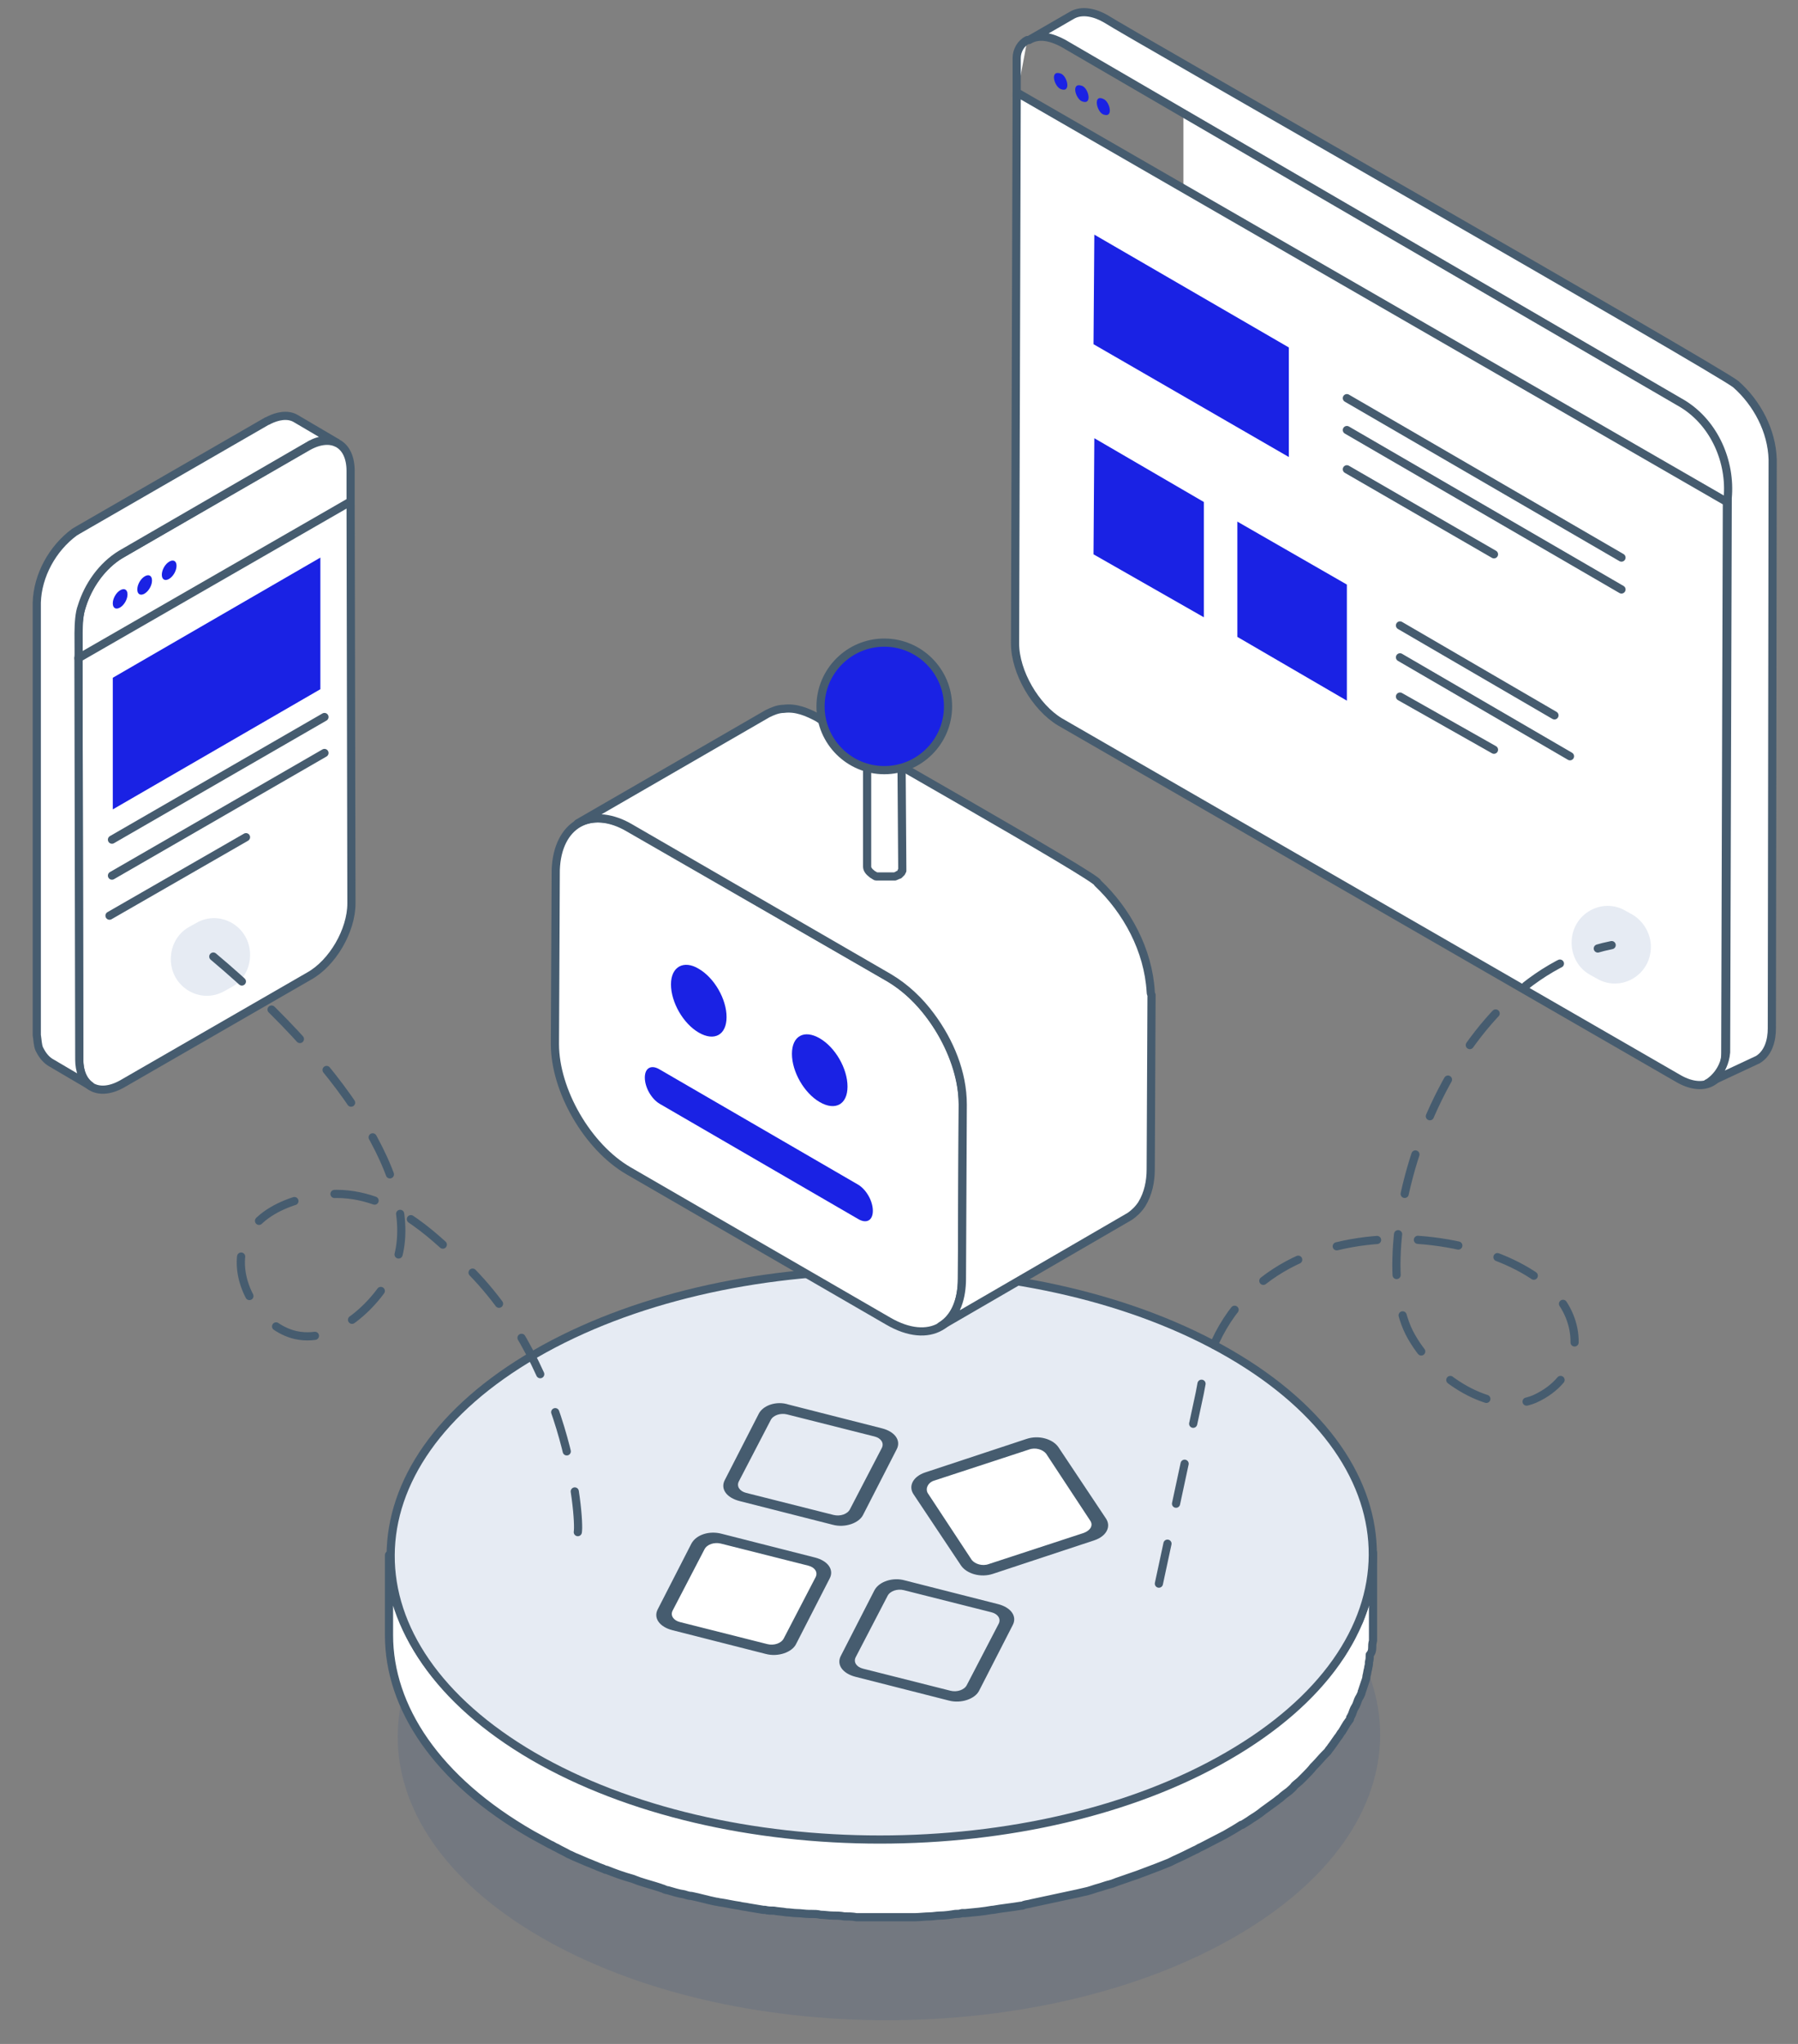
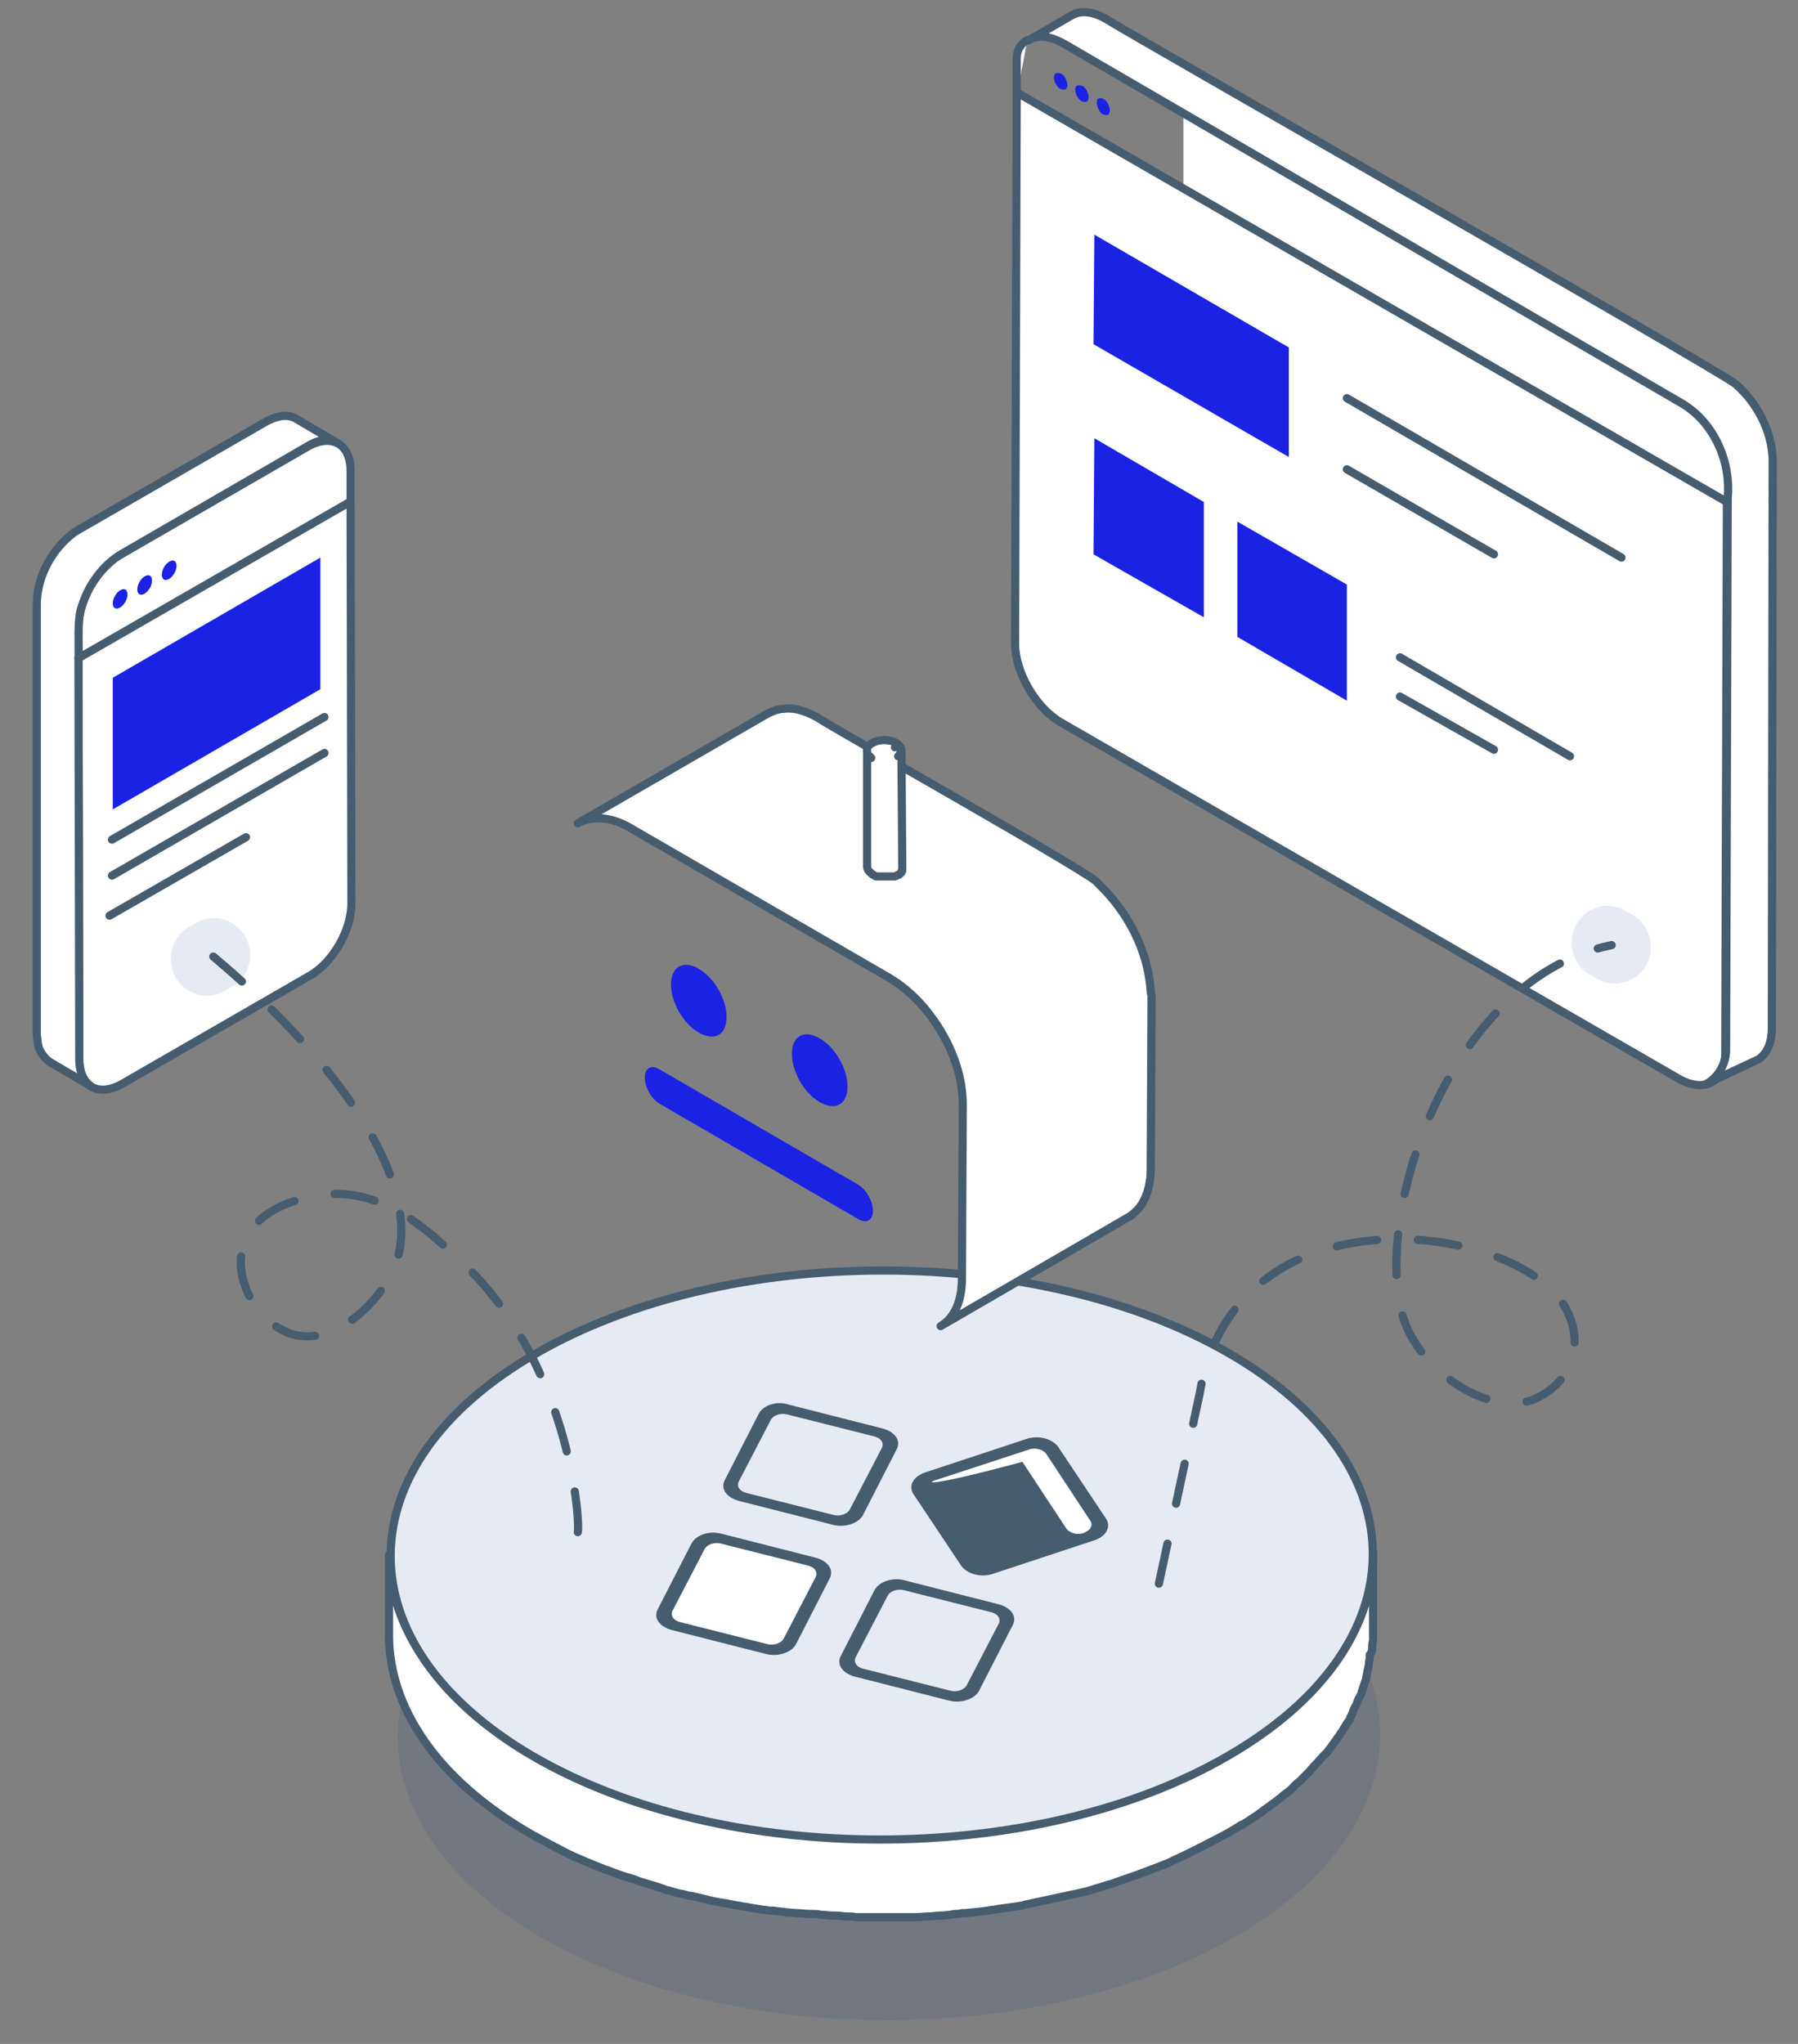
<svg xmlns="http://www.w3.org/2000/svg" xmlns:xlink="http://www.w3.org/1999/xlink" version="1.1" id="Layer_1" x="0px" y="0px" viewBox="0 0 220 250" style="enable-background:new 0 0 220 250;" xml:space="preserve">
  <rect x="0" y="0" width="220" height="250" fill="#808080" stroke="none" />
  <style type="text/css">
	.st0{clip-path:url(#SVGID_2_);}
	.st1{opacity:0.1;fill:#083489;enable-background:new    ;}
	.st2{fill:#FFFFFF;stroke:#465C6F;stroke-linecap:round;stroke-linejoin:round;stroke-miterlimit:10;}
	.st3{fill:#E6EBF3;stroke:#465C6F;stroke-linecap:round;stroke-linejoin:round;stroke-miterlimit:10;}
	.st4{fill:#FFFFFF;}
	.st5{fill:#B8B8B8;}
	.st6{fill:#1A22E4;}
	.st7{fill:none;stroke:#465C6F;stroke-linecap:round;stroke-linejoin:round;stroke-miterlimit:10;}
	.st8{fill:#FFFFFF;stroke:#465C6F;stroke-miterlimit:10;}
	.st9{fill:#E6EBF3;}
	.st10{fill:none;stroke:#465C6F;stroke-linecap:round;stroke-linejoin:round;stroke-miterlimit:10;stroke-dasharray:5,5;}
	.st11{fill:#1A22E4;stroke:#465C6F;stroke-miterlimit:10;}
	.st12{fill:#465C6F;}
</style>
  <g>
    <defs>
      <rect id="SVGID_1_" x="4" y="1" width="213.4" height="246.1" />
    </defs>
    <clipPath id="SVGID_2_">
      <use xlink:href="#SVGID_1_" style="overflow:visible;" />
    </clipPath>
    <g class="st0">
      <path class="st1" d="M151.4,187.7c-23.4-13.6-61.4-13.6-85,0c-23.5,13.6-23.7,35.6-0.3,49.2c23.4,13.6,61.4,13.6,85,0    C174.7,223.3,174.8,201.3,151.4,187.7z" />
      <path class="st2" d="M167.9,201.6c0-0.3,0-0.6,0.1-0.9c0-0.2,0-0.4,0-0.6c0-0.1,0-0.3,0-0.4v-9.8c0,0.3,0,0.7,0,1    c0,0.3,0,0.6-0.1,0.9c0,0.3-0.1,0.5-0.1,0.8c0,0.3-0.1,0.6-0.1,0.9s-0.1,0.5-0.2,0.8s-0.1,0.6-0.2,0.9c-0.1,0.3-0.2,0.5-0.2,0.8    c-0.1,0.3-0.2,0.6-0.3,0.9c-0.1,0.3-0.2,0.5-0.3,0.8s-0.2,0.6-0.4,0.9c-0.1,0.3-0.2,0.5-0.4,0.8c-0.1,0.3-0.3,0.6-0.4,0.9    c-0.1,0.2-0.3,0.5-0.4,0.7c-0.2,0.3-0.4,0.7-0.6,1c-0.1,0.2-0.3,0.5-0.5,0.7c-0.2,0.3-0.5,0.7-0.7,1c-0.2,0.3-0.4,0.6-0.6,0.8    c-0.1,0.1-0.2,0.2-0.3,0.3c-0.4,0.5-0.7,0.9-1.2,1.3c-0.1,0.1-0.1,0.1-0.2,0.2c-0.4,0.4-0.7,0.8-1.1,1.2c-0.1,0.1-0.2,0.2-0.3,0.3    c-0.3,0.3-0.6,0.6-0.9,0.8c-0.2,0.2-0.5,0.4-0.7,0.7c-0.3,0.3-0.6,0.5-1,0.8c-0.3,0.2-0.5,0.4-0.8,0.6c-0.3,0.3-0.7,0.5-1.1,0.8    c-0.3,0.2-0.5,0.4-0.8,0.6c-0.4,0.3-0.8,0.5-1.2,0.8c-0.3,0.2-0.5,0.3-0.8,0.5c-0.7,0.4-1.4,0.9-2.1,1.3c-0.9,0.5-1.9,1.1-2.9,1.5    c-0.3,0.1-0.5,0.3-0.8,0.4c-0.8,0.4-1.7,0.8-2.5,1.2c-0.2,0.1-0.4,0.2-0.6,0.3c-1,0.4-2.1,0.9-3.1,1.2c-0.3,0.1-0.5,0.2-0.8,0.3    c-0.9,0.3-1.7,0.6-2.6,0.9c-0.3,0.1-0.6,0.2-0.9,0.3c-0.4,0.1-0.9,0.3-1.3,0.4c-0.4,0.1-0.9,0.3-1.3,0.4c-0.4,0.1-0.9,0.2-1.3,0.3    c-0.4,0.1-0.9,0.2-1.4,0.3c-0.4,0.1-0.9,0.2-1.3,0.3c-0.5,0.1-0.9,0.2-1.4,0.3c-0.5,0.1-0.9,0.2-1.4,0.3c-0.4,0.1-0.9,0.2-1.3,0.2    c-1.1,0.2-2.2,0.4-3.4,0.5h-0.1c-1.1,0.2-2.2,0.3-3.3,0.4c-0.4,0-0.8,0.1-1.2,0.1c-0.6,0.1-1.3,0.1-1.9,0.2    c-0.4,0-0.8,0.1-1.2,0.1c-0.6,0-1.3,0.1-1.9,0.1c-0.4,0-0.8,0-1.3,0.1c-0.5,0-1.1,0-1.6,0c-0.4,0-0.9,0-1.3,0c-0.6,0-1.1,0-1.7,0    c-0.4,0-0.9,0-1.3,0c-0.5,0-1,0-1.5-0.1c-0.5,0-0.9,0-1.4-0.1c-0.5,0-1-0.1-1.5-0.1c-0.5,0-0.9-0.1-1.4-0.1s-1-0.1-1.5-0.1    s-0.9-0.1-1.4-0.1c-0.5-0.1-1-0.1-1.5-0.2c-0.4-0.1-0.9-0.1-1.3-0.2c-0.6-0.1-1.2-0.2-1.9-0.3c-0.3-0.1-0.7-0.1-1-0.2    c-0.8-0.1-1.5-0.3-2.2-0.4c-0.2,0-0.4-0.1-0.6-0.1c-1-0.2-2-0.4-3-0.7c-0.3-0.1-0.6-0.2-0.9-0.2c-0.7-0.2-1.4-0.3-2-0.5    c-0.3-0.1-0.6-0.2-0.9-0.3c-0.9-0.3-1.8-0.5-2.6-0.8c-0.3-0.1-0.6-0.2-0.8-0.3c-1.1-0.4-2.1-0.7-3.2-1.1c-0.5-0.2-0.9-0.4-1.3-0.5    c-0.3-0.1-0.7-0.3-1-0.4c-0.5-0.2-0.9-0.4-1.4-0.6c-0.3-0.1-0.6-0.3-1-0.4c-0.5-0.2-1-0.5-1.5-0.8c-0.3-0.1-0.5-0.3-0.8-0.4    c-0.7-0.4-1.5-0.8-2.2-1.2c-11.6-6.8-17.4-15.6-17.5-24.4v9.8c0,8.8,5.8,17.7,17.5,24.4c0.7,0.4,1.5,0.8,2.2,1.2    c0.3,0.1,0.5,0.3,0.8,0.4c0.5,0.3,1,0.5,1.5,0.8c0.3,0.1,0.6,0.3,0.9,0.4c0.5,0.2,0.9,0.4,1.4,0.6c0.3,0.1,0.7,0.3,1,0.4    c0.4,0.2,0.8,0.3,1.2,0.5h0.1c1,0.4,2.1,0.8,3.2,1.1c0.3,0.1,0.5,0.2,0.8,0.3c0.9,0.3,1.7,0.5,2.6,0.8c0.2,0.1,0.4,0.1,0.5,0.2    c0.1,0,0.2,0.1,0.4,0.1c0.7,0.2,1.3,0.4,2,0.5c0.3,0.1,0.6,0.2,0.9,0.2c1,0.2,2,0.5,3,0.7c0.2,0,0.4,0.1,0.6,0.1    c0.7,0.1,1.5,0.3,2.3,0.4c0.3,0.1,0.7,0.1,1.1,0.2c0.6,0.1,1.2,0.2,1.8,0.3c0.1,0,0.1,0,0.2,0c0.4,0.1,0.7,0.1,1.1,0.1    c0.5,0.1,1,0.1,1.5,0.2c0.4,0,0.9,0.1,1.3,0.1c0.5,0,1,0.1,1.5,0.1c0.1,0,0.2,0,0.3,0c0.4,0,0.7,0,1.1,0.1c0.5,0,1,0.1,1.5,0.1    s0.9,0,1.4,0.1c0.5,0,1,0,1.5,0.1c0.1,0,0.2,0,0.3,0c0.3,0,0.7,0,1,0c0.5,0,1.1,0,1.6,0c0.4,0,0.9,0,1.3,0c0.5,0,1.1,0,1.6,0    c0.2,0,0.3,0,0.5,0c0.3,0,0.5,0,0.8,0c0.6,0,1.3-0.1,1.9-0.1c0.4,0,0.8-0.1,1.2-0.1c0.6,0,1.3-0.1,1.9-0.2c0.3,0,0.5,0,0.8-0.1    c0.1,0,0.3,0,0.4,0c1.1-0.1,2.2-0.2,3.3-0.4h0.1c1.1-0.2,2.2-0.3,3.4-0.5c0.1,0,0.2,0,0.4-0.1c0.3-0.1,0.6-0.1,0.9-0.2    c0.5-0.1,0.9-0.2,1.4-0.3c0.5-0.1,0.9-0.2,1.4-0.3c0.5-0.1,0.9-0.2,1.4-0.3c0.5-0.1,0.9-0.2,1.4-0.3c0.4-0.1,0.9-0.2,1.3-0.3    c0.4-0.1,0.9-0.3,1.3-0.4c0.4-0.1,0.9-0.3,1.3-0.4c0.1,0,0.3-0.1,0.4-0.1c0.2-0.1,0.3-0.1,0.5-0.2c0.9-0.3,1.7-0.6,2.6-0.9    c0.3-0.1,0.5-0.2,0.8-0.3c1.1-0.4,2.1-0.8,3.1-1.2c0.2-0.1,0.4-0.2,0.6-0.3c0.9-0.4,1.7-0.8,2.5-1.2c0.3-0.1,0.5-0.3,0.8-0.4    c1-0.5,1.9-1,2.9-1.5c0.7-0.4,1.4-0.8,2-1.2c0,0,0,0,0.1,0c0.3-0.2,0.5-0.3,0.8-0.5c0.4-0.3,0.8-0.5,1.2-0.8    c0.3-0.2,0.5-0.4,0.8-0.6c0.4-0.3,0.7-0.5,1.1-0.8c0.3-0.2,0.5-0.4,0.8-0.6c0.3-0.3,0.6-0.5,1-0.8c0.2-0.2,0.5-0.4,0.7-0.7    c0.2-0.2,0.5-0.4,0.7-0.6c0.1-0.1,0.1-0.1,0.2-0.2c0.1-0.1,0.2-0.2,0.3-0.3c0.4-0.4,0.8-0.8,1.1-1.2c0.1-0.1,0.1-0.1,0.2-0.2    c0.4-0.4,0.8-0.9,1.2-1.3c0.1-0.1,0.2-0.2,0.3-0.3c0.1-0.1,0.2-0.3,0.3-0.4c0.1-0.1,0.2-0.3,0.3-0.4c0.2-0.3,0.5-0.7,0.7-1    c0.2-0.2,0.3-0.5,0.5-0.7c0.2-0.3,0.4-0.7,0.6-1c0.1-0.1,0.2-0.3,0.3-0.4c0.1-0.1,0.1-0.2,0.1-0.3c0.2-0.3,0.3-0.6,0.4-0.9    c0.1-0.3,0.3-0.5,0.4-0.8c0.1-0.3,0.2-0.6,0.4-0.9c0.1-0.2,0.2-0.4,0.2-0.5s0.1-0.2,0.1-0.3c0.1-0.3,0.2-0.6,0.3-0.9    s0.2-0.5,0.2-0.8c0.1-0.3,0.1-0.6,0.2-0.9c0-0.2,0.1-0.4,0.1-0.6c0-0.1,0-0.2,0-0.2c0.1-0.3,0.1-0.6,0.1-0.9    C167.8,202.2,167.9,201.9,167.9,201.6z" />
      <path class="st3" d="M65.5,165.6c23.5-13.6,61.6-13.6,85,0c23.4,13.6,23.3,35.6-0.3,49.2c-23.5,13.6-61.6,13.6-85,0    C41.9,201.2,42,179.2,65.5,165.6z" />
      <path class="st4" d="M144.8,14l66.5,38.7v8.7L144.8,23V14z" />
-       <path class="st5" d="M128.9,9.5l5.2-3L128.9,9.5z" />
      <path class="st6" d="M129.8,9c0.8,0.3,1.3,2.4,0,1.9C129,10.6,128.4,8.5,129.8,9z" />
      <path class="st5" d="M134.2,12.5l5.2-3L134.2,12.5z" />
      <path class="st6" d="M132.4,10.5c0.8,0.3,1.3,2.4,0,1.9C131.6,12.1,131,10,132.4,10.5z" />
      <path class="st6" d="M135,12.1c0.8,0.3,1.3,2.4,0,1.9C134.2,13.7,133.7,11.5,135,12.1z" />
      <path class="st2" d="M124.2,78.7l0.2-67.4l86.9,50.1l-0.2,67.4c0,3.5-2.5,4.9-5.6,3.2l-75.8-43.7    C126.7,86.5,124.2,82.2,124.2,78.7z" />
      <path class="st6" d="M157.7,42.5v13.4l-23.9-13.8l0.1-13.4L157.7,42.5z" />
      <path class="st2" d="M216.9,56.2c-0.1-3.5-1.9-6.9-4.5-9.2c-2.2-1.8-75-43.3-77.1-44.7c-1.2-0.7-2.9-1.2-4.2-0.4l-5.2,3    c1.3-0.8,2.9-0.3,4.2,0.4l75.8,44.1c3.9,2.4,5.9,7.1,5.5,11.5c0,0.3-0.2,67.4-0.2,67.8c-0.2,2.6-2.2,3.8-2.3,3.8l6.2-2.9    c1.3-0.8,1.7-2.4,1.7-3.8L216.9,56.2z" />
      <path class="st4" d="M124.4,11.8V7.1c0-0.9,0.5-1.8,1.3-2.2" />
      <path class="st7" d="M124.4,11.8V7.1c0-0.9,0.5-1.8,1.3-2.2" />
      <path class="st6" d="M164.8,71.5v14.2l-13.4-7.8V63.8L164.8,71.5z" />
      <path class="st6" d="M133.8,67.8l13.5,7.7V61.4l-13.4-7.8L133.8,67.8z" />
      <path class="st7" d="M164.8,48.7l33.6,19.5" />
-       <path class="st7" d="M164.8,52.6l33.6,19.5" />
      <path class="st7" d="M164.8,57.4l18,10.4" />
-       <path class="st7" d="M171.3,76.5l18.9,11" />
      <path class="st7" d="M171.3,80.4l20.8,12.1" />
      <path class="st7" d="M171.3,85.2l11.5,6.5" />
      <path class="st8" d="M9.6,82.1l0.1,47.5c0,3.3,2.3,4.6,5.2,3l22.9-13.2c2.9-1.6,5.2-5.6,5.2-8.9l-0.1-48.9v-4c0-3.3-2.3-4.6-5.2-3    L14.8,67.8c-2.9,1.6-5.2,5.6-5.2,8.9V82.1z" />
      <path class="st8" d="M4.5,73.7c0.1-3.3,1.9-6.6,4.6-8.6c0.2-0.1,0.3-0.2,0.5-0.3l22.9-13.2c0.1-0.1,0.3-0.1,0.4-0.2    c1-0.5,2.3-0.8,3.3-0.2l5.1,3c-1.2-0.7-2.6-0.3-3.7,0.4L14.8,67.8c-2.3,1.4-4,3.8-4.8,6.4c-0.6,1.6-0.3,4.9-0.4,6.5l0.1,48.9    c0,1.3,0.4,2.6,1.5,3.3l-5.1-3c-0.6-0.4-1-1-1.3-1.6c-0.2-0.5-0.2-1.1-0.3-1.7V73.7z" />
      <path class="st6" d="M13.8,82.9V99l25.4-14.7V68.2L13.8,82.9z" />
      <path class="st7" d="M39.7,87.7l-26,15" />
      <path class="st7" d="M42.8,61.4L9.6,80.5" />
      <path class="st7" d="M39.7,92.1l-26,15" />
      <path class="st7" d="M30.1,102.4L13.4,112" />
      <path class="st6" d="M17.7,70.5c-0.5,0.3-0.9,1-0.9,1.6s0.4,0.8,0.9,0.5c0.5-0.3,0.9-1,0.9-1.6S18.2,70.2,17.7,70.5z" />
      <path class="st6" d="M20.7,68.7c-0.5,0.3-0.9,1-0.9,1.6c0,0.6,0.4,0.8,0.9,0.5c0.5-0.3,0.9-1,0.9-1.6    C21.6,68.6,21.2,68.4,20.7,68.7z" />
      <path class="st6" d="M14.7,72.2c-0.5,0.3-0.9,1-0.9,1.6c0,0.6,0.4,0.8,0.9,0.5c0.5-0.3,0.9-1,0.9-1.6    C15.6,72.1,15.2,71.9,14.7,72.2z" />
-       <path class="st2" d="M108.8,119.6c5,2.9,9,9.8,9,15.5l-0.1,21.3c0,5.8-4,8.1-9,5.2l-31.8-18.4c-5-2.9-9-9.8-9-15.5l0.1-21.3    c0.2-5.6,4.3-7.9,9-5.1L108.8,119.6z" />
      <path class="st6" d="M85.5,118.5c1.9,1.1,3.4,3.7,3.4,5.9c0,2.2-1.5,3-3.4,1.9c-1.9-1.1-3.4-3.7-3.4-5.9    C82.1,118.2,83.7,117.4,85.5,118.5z" />
      <path class="st6" d="M100.3,127c1.9,1.1,3.4,3.7,3.4,5.9c0,2.2-1.5,3-3.4,1.9c-1.9-1.1-3.4-3.7-3.4-5.9    C96.9,126.7,98.4,125.9,100.3,127z" />
      <path class="st2" d="M140.8,121.3c-0.3-5.1-2.9-9.9-6.5-13.3c0.6-0.4-33.4-19.5-34.2-20.2c-1.3-0.7-2.7-1.3-4.2-1.1    c-0.7,0-1.4,0.3-2,0.6l-23.2,13.4c2-1.1,4.4-0.6,6.3,0.5l31.8,18.4c2,1.2,3.7,2.8,5.1,4.7c2.3,3.1,3.9,6.9,3.9,10.8l-0.1,21.3    c0,2.2-0.6,4.6-2.6,5.8l23.1-13.4c0.6-0.4,1.1-0.9,1.5-1.5c0.8-1.3,1.1-2.8,1.1-4.3l0.1-21.3C140.8,121.5,140.8,121.4,140.8,121.3    z" />
      <path class="st6" d="M105,144.9c1,0.6,1.8,2,1.8,3.2c0,1.2-0.8,1.6-1.8,1L80.7,135c-1-0.6-1.8-2-1.8-3.2s0.8-1.6,1.8-1L105,144.9z    " />
      <path class="st9" d="M202,115.8c0,3.5-3.7,5.6-6.6,3.9l-0.9-0.5c-1.4-0.8-2.2-2.3-2.2-3.9c0-3.5,3.7-5.6,6.6-3.9l0.9,0.5    C201.1,112.7,202,114.2,202,115.8z" />
      <path class="st10" d="M141.8,193.7l5-23.3c4.2-25.1,37.7-21.1,44.4-11c2.6,3.9,1.9,9.3-3.4,11.7c-4.6,2-11.8-1.8-15.1-7.6    c-6.1-10.6,3.2-43.6,24.5-47.9" />
      <path class="st9" d="M20.9,117.3c0,3.5,3.7,5.6,6.6,3.9l0.9-0.5c1.4-0.8,2.2-2.3,2.2-3.9c0-3.5-3.7-5.6-6.6-3.9l-0.9,0.5    C21.7,114.2,20.9,115.7,20.9,117.3z" />
      <path class="st2" d="M110.3,91.8c0-0.3-0.2-0.6-0.6-0.9c-0.8-0.5-2.2-0.5-3,0c-0.5,0.3-0.7,0.6-0.6,1v-0.1V106    c0,0.3,0.2,0.6,0.6,0.9c0.1,0.1,0.2,0.1,0.3,0.2c0.1,0,0.1,0.1,0.2,0.1h0.1c0,0,0,0,0.1,0c0,0,0,0,0.1,0s0.1,0,0.2,0    c0,0,0,0,0.1,0c0,0,0,0,0.1,0h0.1c0.1,0,0.1,0,0.2,0c0,0,0,0,0.1,0c0,0,0,0,0.1,0h0.1c0.1,0,0.2,0,0.2,0s0,0,0.1,0    c0.1,0,0.1,0,0.2,0h0.1c0.1,0,0.1,0,0.2,0h0.1c0,0,0,0,0.1,0c0.2-0.1,0.3-0.1,0.4-0.2c0,0,0,0,0.1,0l0.1-0.1l0.1-0.1l0.1-0.1    c0,0,0,0,0-0.1c0,0,0-0.1,0.1-0.1v-0.1v-0.1L110.3,91.8z M109.9,92.5C110,92.4,110,92.4,109.9,92.5C110,92.4,110,92.4,109.9,92.5z     M110.1,92.2C110.1,92.2,110.2,92.2,110.1,92.2C110.2,92.2,110.1,92.2,110.1,92.2z M110.2,92C110.3,92,110.3,92,110.2,92    C110.3,92,110.3,92,110.2,92z M109.5,91.4C109.5,91.3,109.5,91.3,109.5,91.4C109.5,91.3,109.5,91.3,109.5,91.4z M106.1,92    C106.1,92,106.1,92.1,106.1,92C106.1,92.1,106.1,92.1,106.1,92z M106.2,92.3l0.1,0.1L106.2,92.3z M106.4,92.5    c0.1,0.1,0.1,0.1,0.2,0.2C106.5,92.6,106.4,92.5,106.4,92.5z" />
-       <path class="st11" d="M108.2,94.2c4.3,0,7.8-3.5,7.8-7.8s-3.5-7.8-7.8-7.8c-4.3,0-7.8,3.5-7.8,7.8S103.9,94.2,108.2,94.2z" />
      <path class="st10" d="M70.7,187.4c0.3-1.6-1.1-21.3-14.8-33.6c-2.6-2.3-8.4-8.5-16.1-7.7c-0.9,0.1-8.6,0.9-10.1,6.5    c-1.2,4.5,2.4,9.8,6.5,10.7c5,1.1,10.1-4,11.9-7.9c4.2-9.2-5.1-24.2-22-38.4" />
    </g>
  </g>
  <g>
    <polygon class="st4" points="134.7,187.1 127.6,176.2 112.3,181.3 119.5,191.9  " />
    <polygon class="st4" points="101,191.7 86.4,188.1 81.3,198.1 95.5,202.2  " />
    <g>
      <g>
        <path class="st12" d="M107,194.5l-4.1,8c-0.6,1.1,0.2,2.2,1.8,2.6l11.4,2.9c1.5,0.4,3.2-0.2,3.7-1.2l4.1-8     c0.6-1.1-0.2-2.2-1.8-2.6l-11.4-2.9C109.3,192.9,107.6,193.4,107,194.5z M116.3,206.8l-10.7-2.7c-0.8-0.2-1.2-0.8-0.9-1.4     l3.9-7.5c0.3-0.6,1.2-0.9,2-0.7l10.7,2.7c0.8,0.2,1.2,0.8,0.9,1.4l-3.9,7.5C118,206.7,117.1,207,116.3,206.8z" />
        <path class="st12" d="M84.6,188.8l-4.1,8c-0.6,1.1,0.2,2.2,1.8,2.6l11.4,2.9c1.5,0.4,3.2-0.2,3.7-1.2l4.1-8     c0.6-1.1-0.2-2.2-1.8-2.6l-11.4-2.9C86.8,187.2,85.2,187.7,84.6,188.8z M93.9,201.1l-10.7-2.7c-0.8-0.2-1.2-0.8-0.9-1.4l3.9-7.5     c0.3-0.6,1.2-0.9,2-0.7l10.7,2.7c0.8,0.2,1.2,0.8,0.9,1.4l-3.9,7.5C95.6,201,94.7,201.3,93.9,201.1z" />
        <path class="st12" d="M92.8,173l-4.1,8c-0.6,1.1,0.2,2.2,1.8,2.6l11.4,2.9c1.5,0.4,3.2-0.2,3.7-1.2l4.1-8     c0.6-1.1-0.2-2.2-1.8-2.6l-11.4-2.9C95,171.3,93.3,171.9,92.8,173z M102,185.3l-10.7-2.7c-0.8-0.2-1.2-0.8-0.9-1.4l3.9-7.5     c0.3-0.6,1.2-0.9,2-0.7l10.7,2.7c0.8,0.2,1.2,0.8,0.9,1.4l-3.9,7.5C103.7,185.2,102.8,185.5,102,185.3z" />
-         <path class="st12" d="M125.6,176l-12.4,4.1c-1.5,0.5-2.1,1.7-1.4,2.7l5.8,8.7c0.7,1,2.4,1.5,3.9,1l12.4-4.1     c1.5-0.5,2.1-1.7,1.4-2.7l-5.8-8.7C128.8,176,127.1,175.5,125.6,176z M114.3,181.1l11.6-3.8c0.8-0.3,1.7,0,2.1,0.5l5.4,8.2     c0.4,0.6,0,1.2-0.8,1.5l-11.6,3.8c-0.8,0.3-1.7,0-2.1-0.5l-5.4-8.2C113.2,182,113.6,181.3,114.3,181.1z" />
+         <path class="st12" d="M125.6,176l-12.4,4.1c-1.5,0.5-2.1,1.7-1.4,2.7l5.8,8.7c0.7,1,2.4,1.5,3.9,1l12.4-4.1     c1.5-0.5,2.1-1.7,1.4-2.7l-5.8-8.7C128.8,176,127.1,175.5,125.6,176z M114.3,181.1l11.6-3.8c0.8-0.3,1.7,0,2.1,0.5l5.4,8.2     c0.4,0.6,0,1.2-0.8,1.5c-0.8,0.3-1.7,0-2.1-0.5l-5.4-8.2C113.2,182,113.6,181.3,114.3,181.1z" />
      </g>
    </g>
  </g>
</svg>